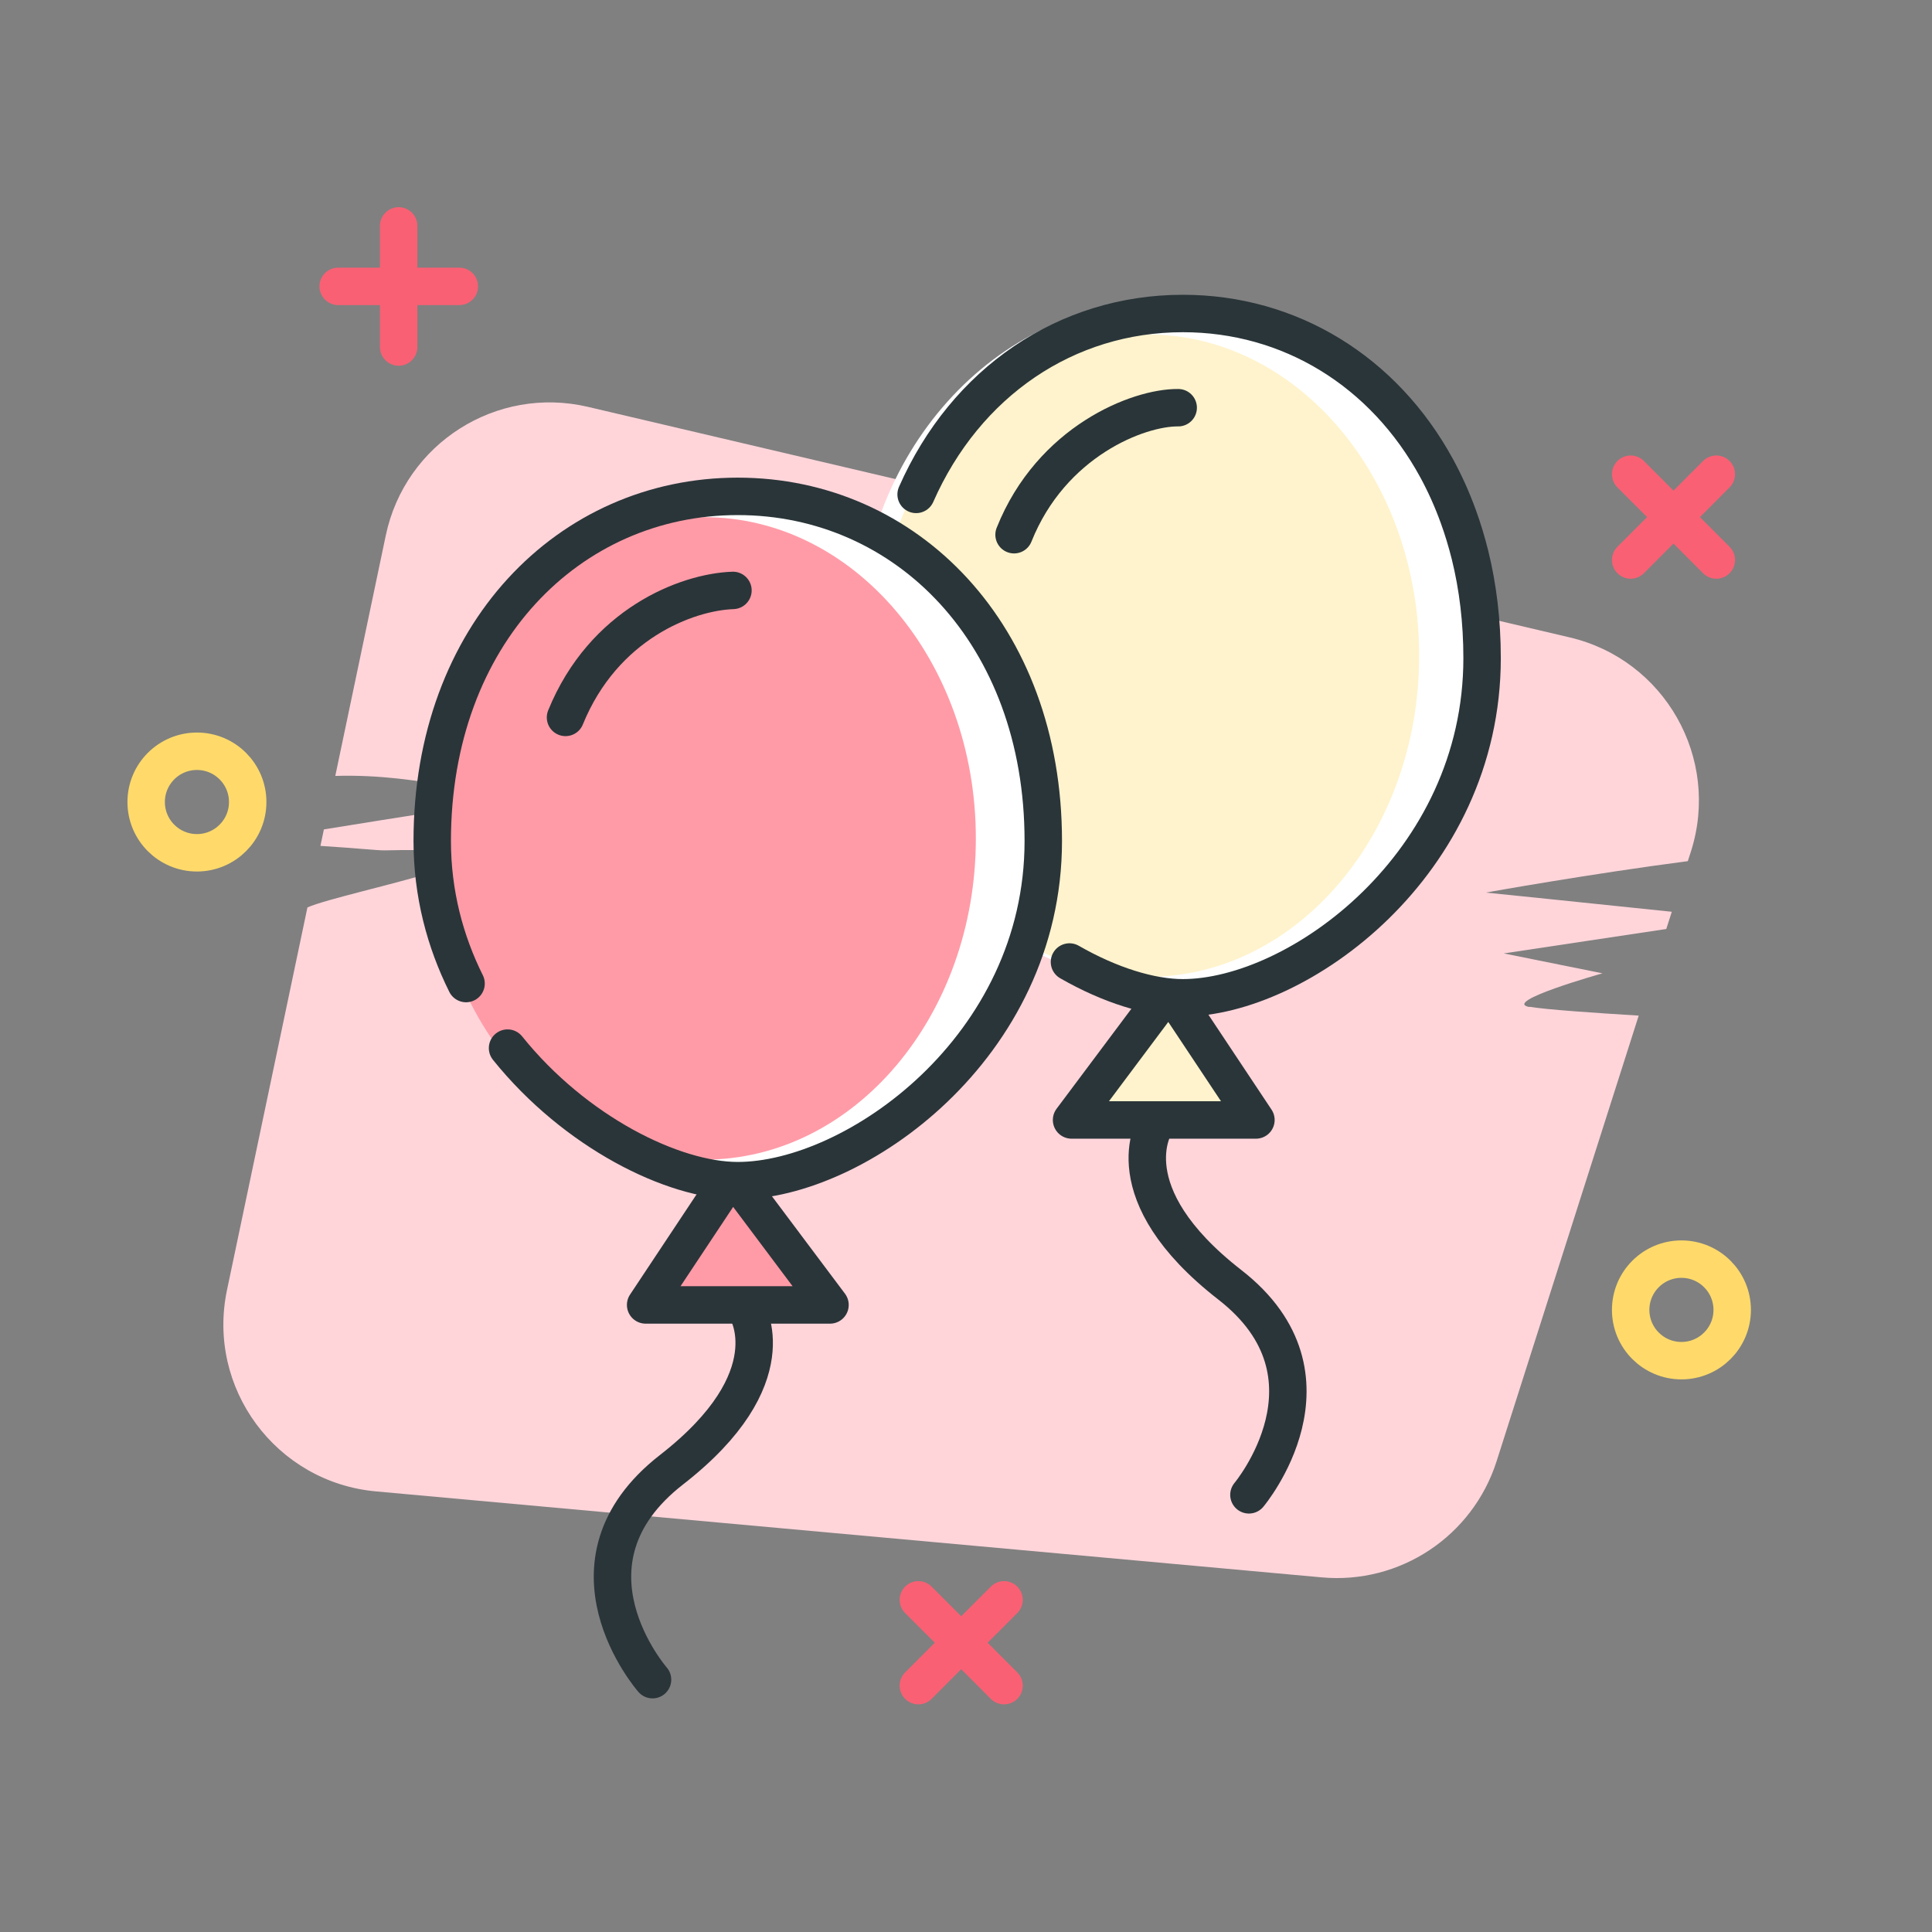
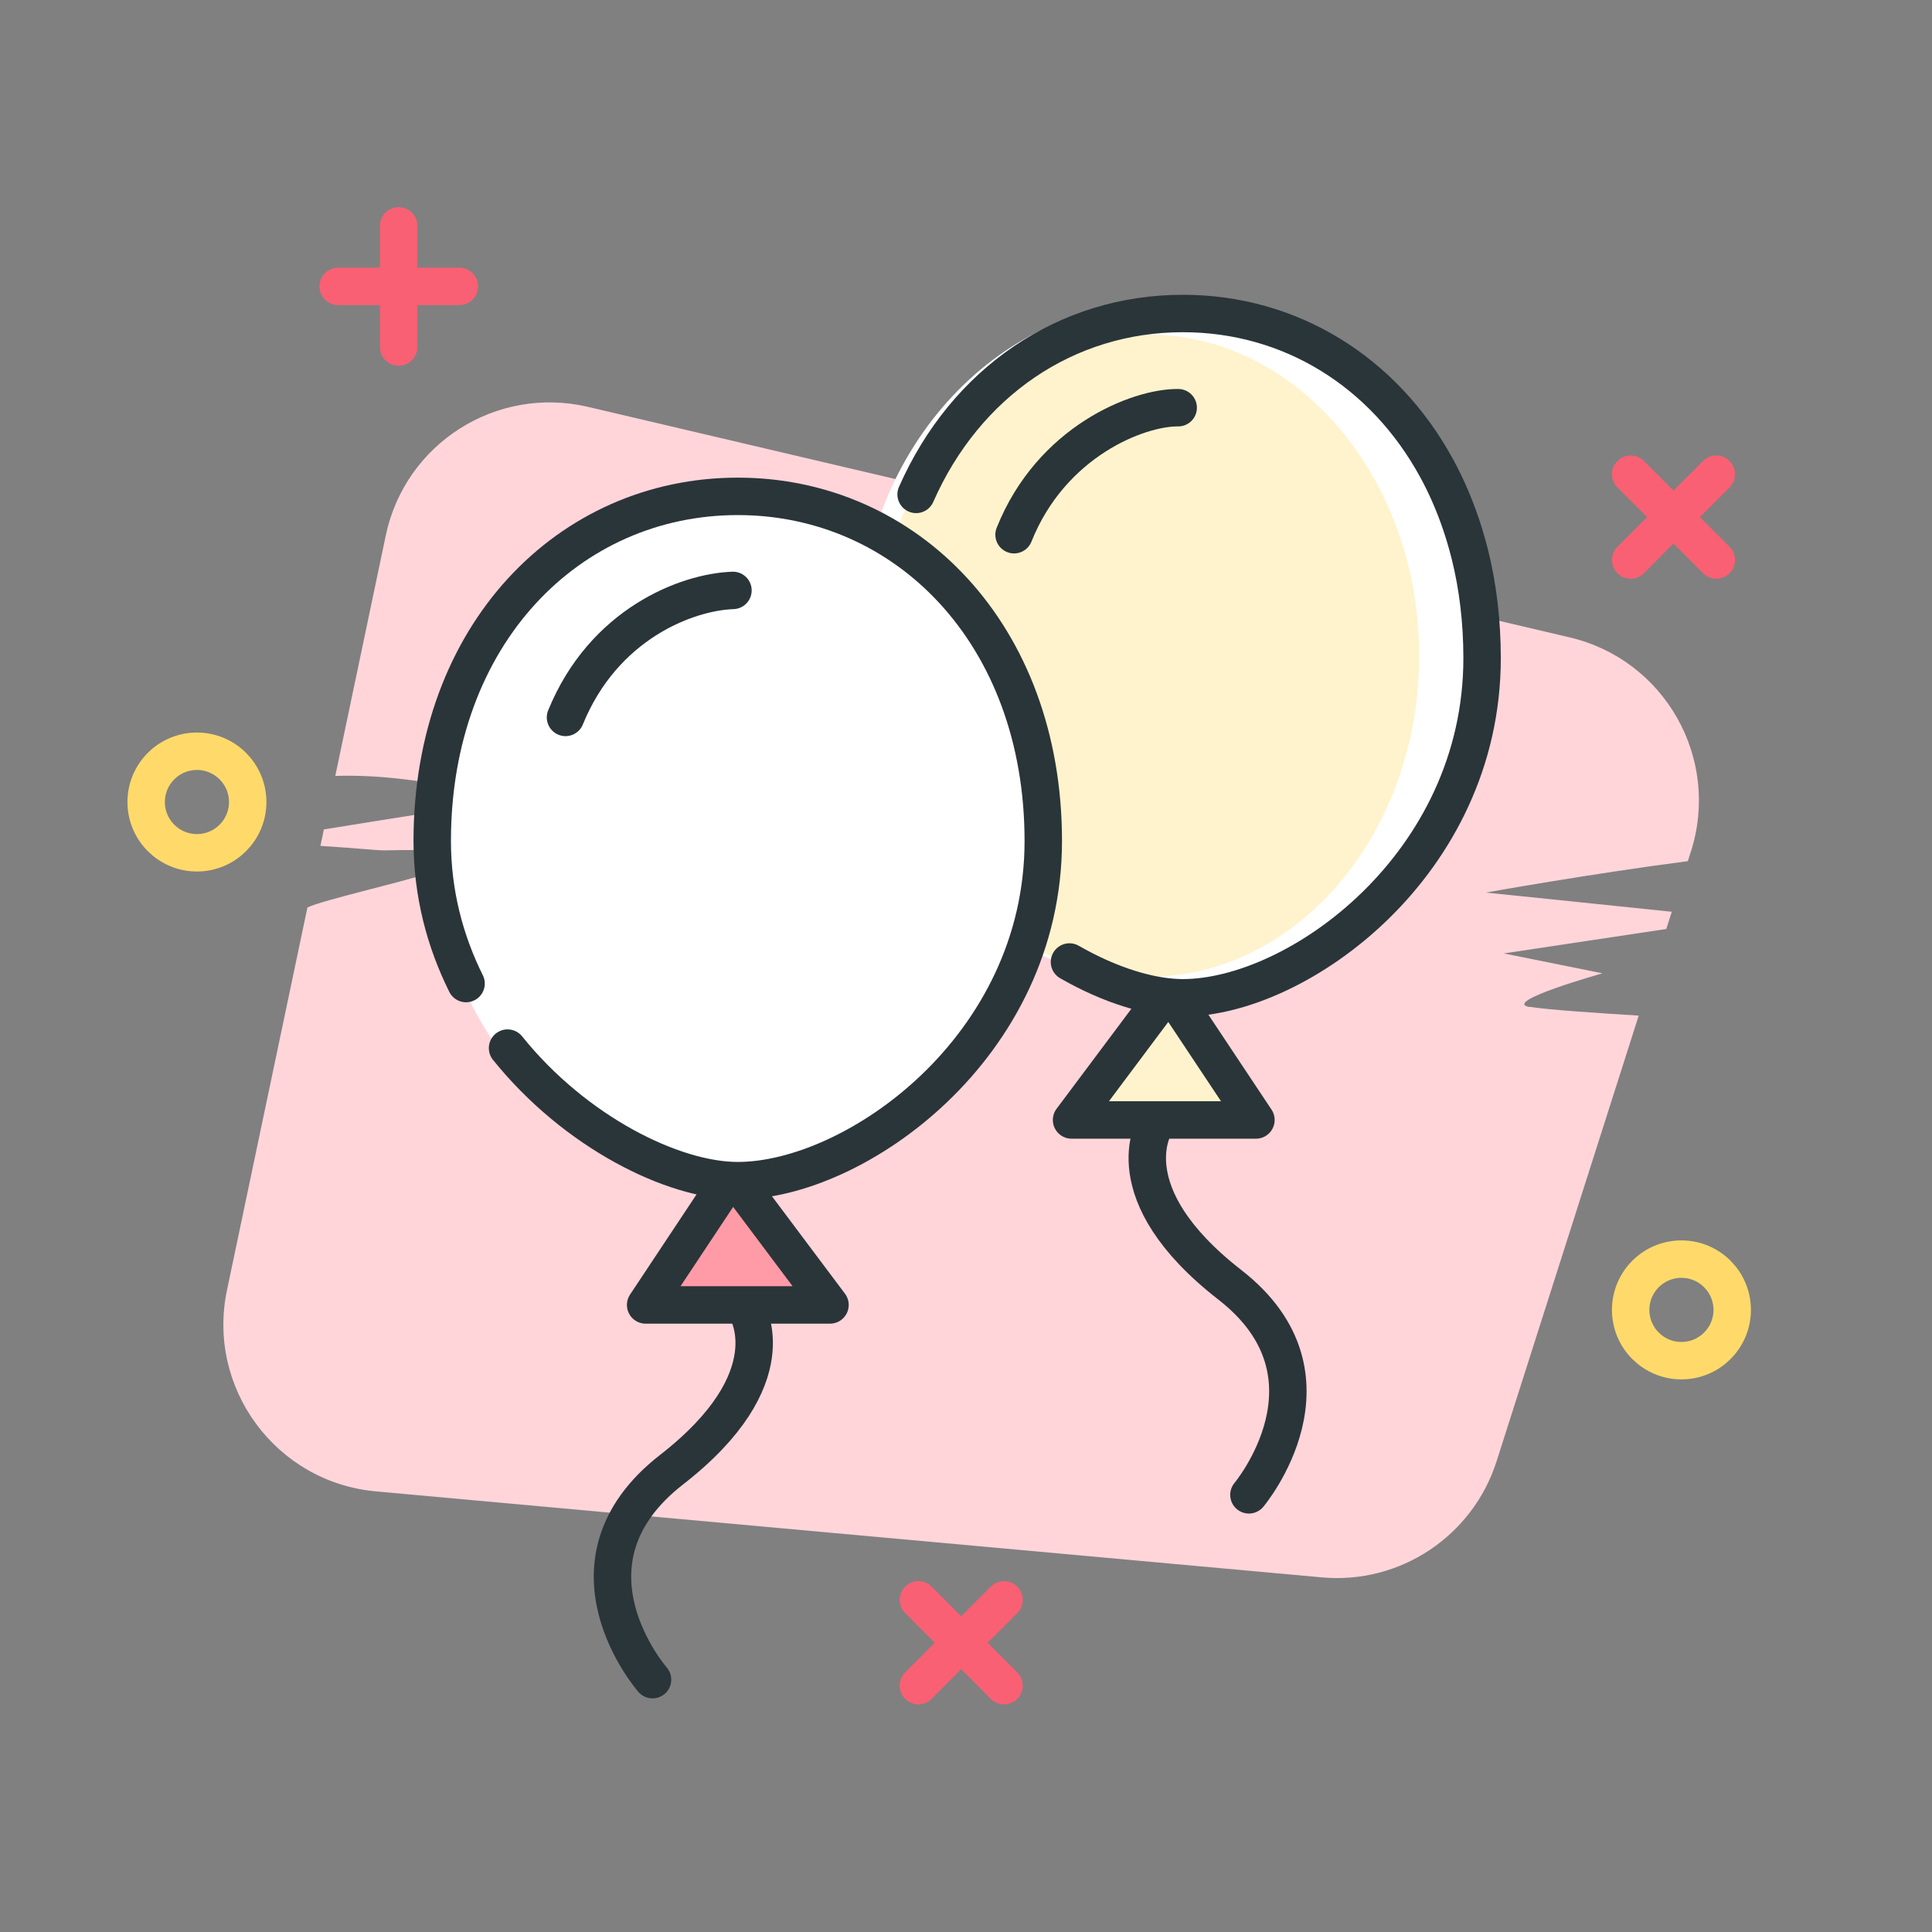
<svg xmlns="http://www.w3.org/2000/svg" fill="none" height="72" viewBox="0 0 72 72" width="72">
  <rect x="0" y="0" width="72" height="72" fill="#808080" stroke="none" />
  <path d="m57.001 37.529c-1.083-.19 2.718-1.256 2.718-1.256l-3.678-.742 3.12-.469 2.936-.441.206-.642c-2.746-.285-6.882-.714-6.921-.714-.039 0 3.907-.703 7.518-1.172l.117-.363c1.105-3.472-.977-7.144-4.521-7.976l-36.58-8.59c-3.416-.804-6.821 1.362-7.54 4.795l-1.881 8.958c3.198-.106 6.167.91 6.926.871.067-.006.123-.011.151-.011.061 0 0 0-.151.011-.871.084-4.66.686-7.351 1.122l-.128.614c1.34.084 2.149.173 2.389.167 7.635-.173-1.557 1.529-2.874 2.127l-2.997 14.255c-.77 3.656 1.825 7.167 5.548 7.507l35.246 3.204c2.919.268 5.626-1.535 6.519-4.325l5.297-16.61c-1.557-.095-3.455-.223-4.063-.329z" fill="#ffd5da" />
  <path d="m48.594 13.541-4.164.303.562 7.726 4.164-.303z" fill="#fff" />
  <path d="m43.366 36.647c6.288 0 11.386-5.688 11.386-12.703s-5.098-12.703-11.386-12.703c-6.288 0-11.386 5.687-11.386 12.703s5.098 12.703 11.386 12.703z" fill="#fff" />
  <path d="m42.758 36.407c5.595 0 10.13-5.36 10.13-11.972s-4.535-11.972-10.13-11.972c-5.595 0-10.13 5.36-10.13 11.972s4.535 11.972 10.13 11.972z" fill="#fff3cd" />
  <path d="m27.493 43.897c6.288 0 11.386-5.687 11.386-12.703s-5.098-12.703-11.386-12.703c-6.288 0-11.386 5.688-11.386 12.703s5.098 12.703 11.386 12.703z" fill="#fff" />
-   <path d="m26.237 43.217c5.595 0 10.13-5.36 10.13-11.972s-4.535-11.972-10.13-11.972c-5.595 0-10.13 5.36-10.13 11.972s4.535 11.972 10.13 11.972z" fill="#ff9ba7" />
  <path d="m43.667 37.657s-3.834 3.991-3.678 4.046c.156.056 6.793 0 6.793 0z" fill="#fff3cd" />
  <path d="m27.493 43.897-3.299 4.527h5.972z" fill="#ff9ba7" />
  <g stroke-linecap="round" stroke-linejoin="round" stroke-width="1.395">
    <path d="m7.339 31.781c1.045 0 1.892-.847 1.892-1.892s-.847-1.892-1.892-1.892-1.892.847-1.892 1.892.847 1.892 1.892 1.892z" stroke="#ffda6a" />
    <path d="m62.662 50.708c1.045 0 1.892-.847 1.892-1.892 0-1.045-.847-1.892-1.892-1.892-1.045 0-1.892.847-1.892 1.892 0 1.045.847 1.892 1.892 1.892z" stroke="#ffda6a" />
    <path d="m14.857 8.418v4.515" stroke="#f96073" />
    <path d="m12.603 10.672h4.515" stroke="#f96073" />
    <path d="m63.962 17.672-3.192 3.198" stroke="#f96073" />
    <path d="m60.77 17.672 3.192 3.198" stroke="#f96073" />
    <path d="m37.418 59.621-3.193 3.198" stroke="#f96073" />
    <path d="m34.225 59.621 3.193 3.198" stroke="#f96073" />
    <path d="m17.369 36.654c-.781-1.568-1.261-3.354-1.261-5.313 0-7.702 5.096-12.843 11.386-12.843 6.29 0 11.386 5.14 11.386 12.843 0 7.702-7.021 12.659-11.386 12.659-2.406 0-6.061-1.808-8.579-4.94" stroke="#2a3539" />
    <path d="m27.315 22.003c-1.725.061-4.822 1.25-6.24 4.733" stroke="#2a3539" />
    <path d="m27.014 44.183-2.953 4.448h6.871l-3.293-4.393" stroke="#2a3539" />
    <path d="m27.818 48.816s1.613 2.528-2.791 5.955c-4.499 3.499-.709 7.825-.709 7.825" stroke="#2a3539" />
    <path d="m34.141 18.425c1.847-4.192 5.604-6.742 9.941-6.742 3.991 0 7.49 2.154 9.46 5.771.307.564.575 1.161.804 1.792.167.458.312.938.435 1.429.296 1.194.452 2.484.452 3.851 0 7.702-6.876 12.659-11.152 12.659-1.194 0-2.707-.463-4.225-1.334" stroke="#2a3539" />
    <path d="m43.908 15.194c-1.479-.017-4.727 1.25-6.117 4.733" stroke="#2a3539" />
    <path d="m43.847 37.29 2.958 4.448h-6.871l3.287-4.393" stroke="#2a3539" />
    <path d="m43.044 41.928s-1.613 2.528 2.791 5.955c4.404 3.427.709 7.825.709 7.825" stroke="#2a3539" />
  </g>
</svg>